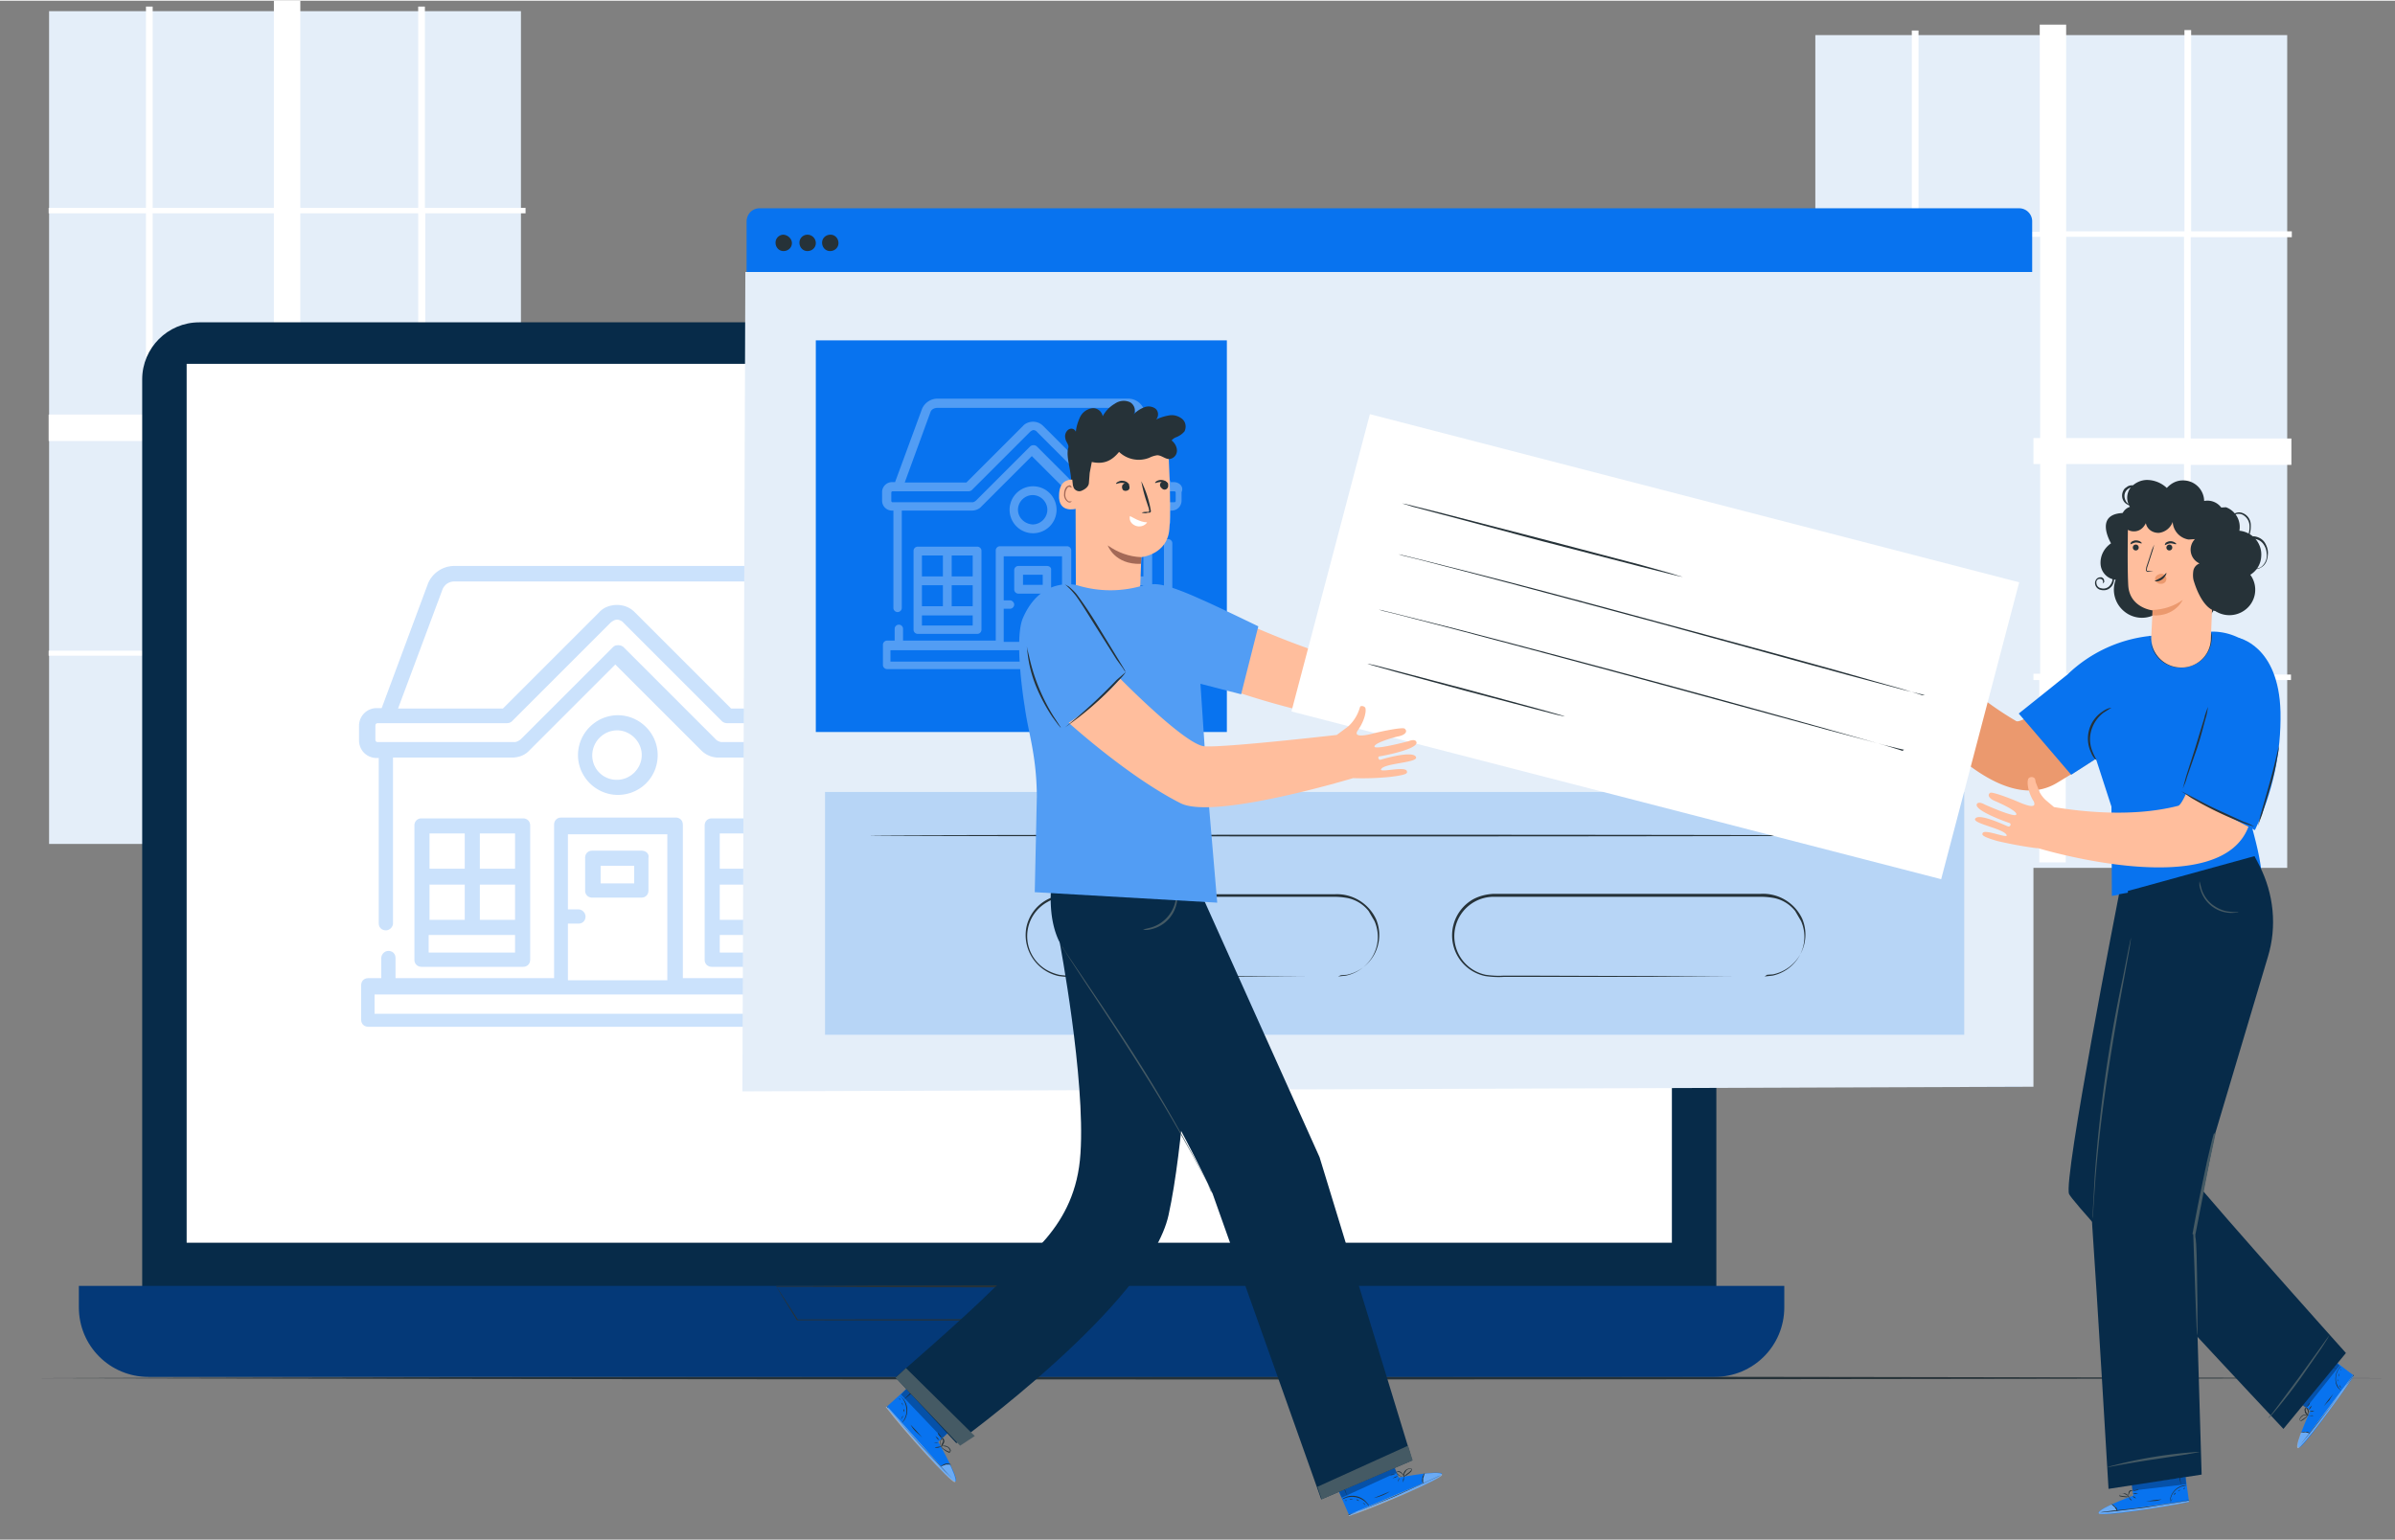
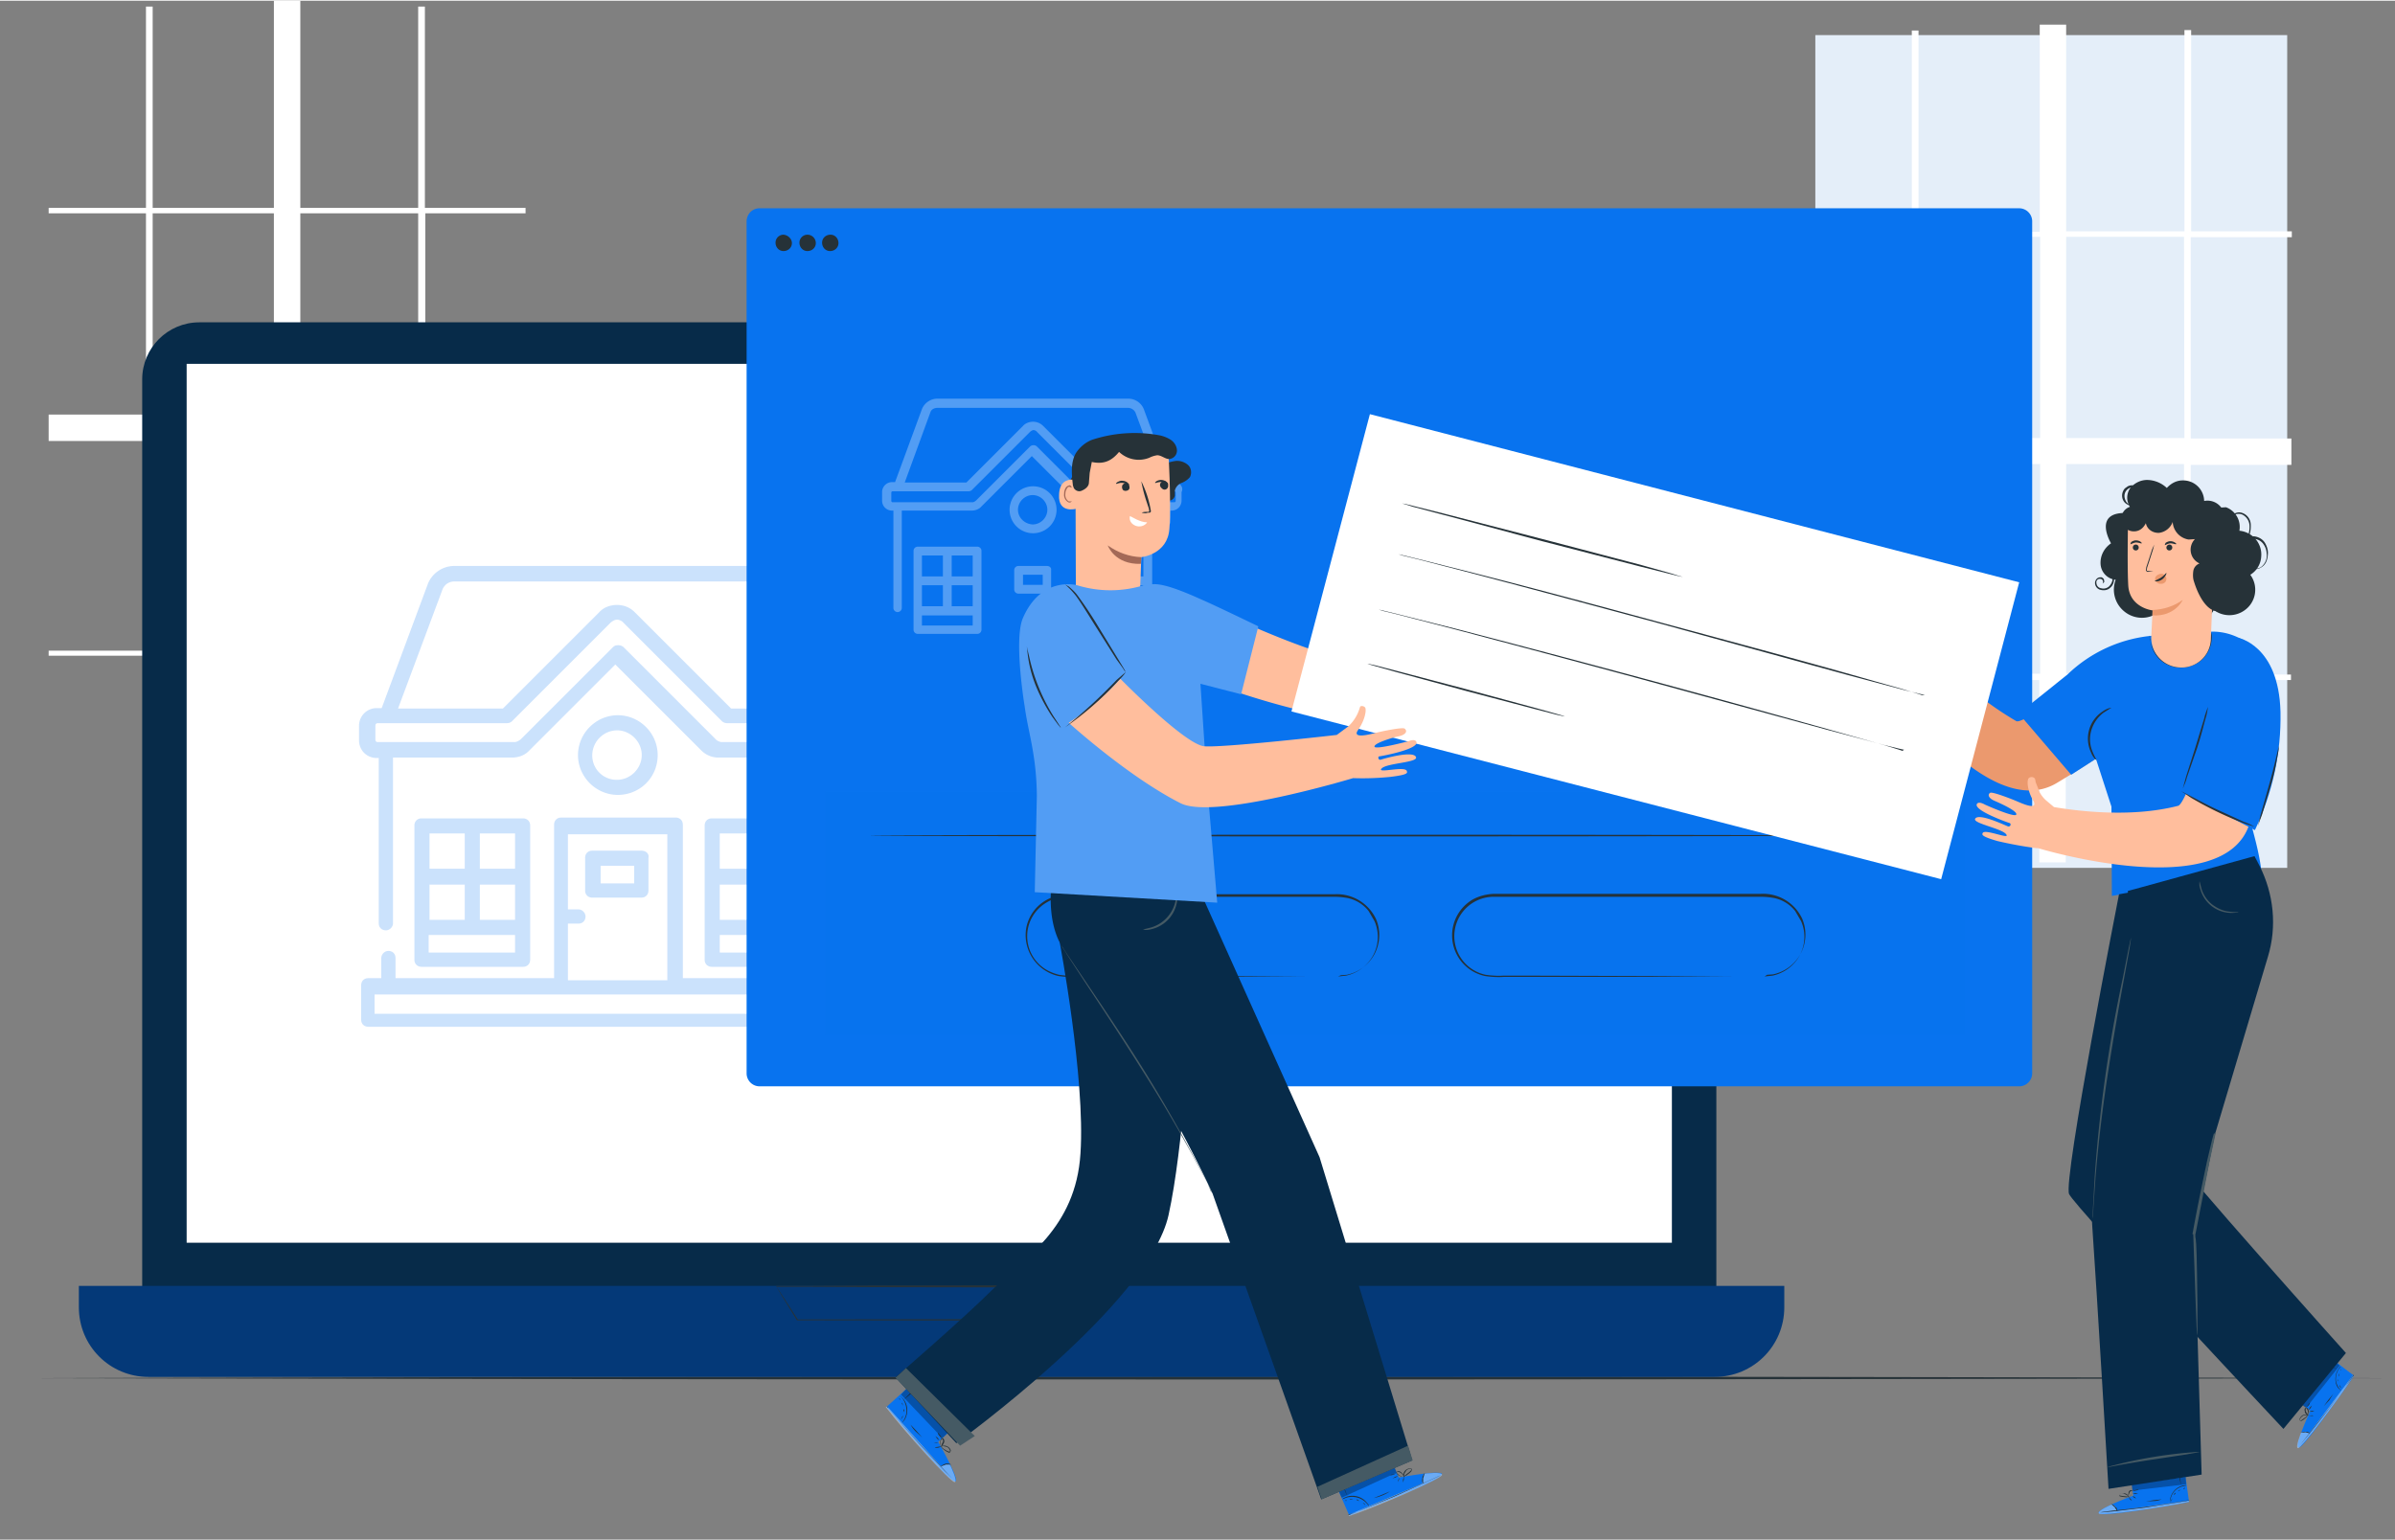
<svg xmlns="http://www.w3.org/2000/svg" id="Ebene_1" x="0" y="0" version="1.1" viewBox="0 0 571 367" xml:space="preserve" width="600" height="386">
  <rect x="0" y="0" width="571" height="367" fill="#808080" stroke="none" />
  <style>
    .st0{fill:#e4eef9}.st1{fill:#fff}.st2{fill:#263238}.st3{fill:#072b49}.st6{opacity:.3}.st7{fill:#529df4}.st8{fill:#0873ef}.st10{fill:#eb996e}.st11{opacity:.4}.st12{fill:#ffbe9d}.st13{fill:#455a64}.st14{fill:#a36957}
  </style>
-   <path d="M11.7 2.5h112.5v198.6H11.7z" class="st0" />
  <path d="M125.3 50.7v-1.3h-24v-48h-1.6v48H71.6V0h-6.3v49.4H36.4v-48h-1.6v48H11.6v1.3h23.2v48H11.6v6.3h23.2v50H11.6v1.2h23.2v44.9h1.6v-44.9h28.9v43.5h6.3v-43.5h28.1v44.9h1.6v-44.9h24V155h-23.9v-50h24v-6.3h-24v-48h23.9zm-88.9 0h28.9v48H36.4v-48zm0 104.2v-50h28.9v50H36.4zm63.3 0H71.6v-50h28.1v50zm0-56.2H71.6v-48h28.1v48z" class="st1" />
  <path d="M432.8 8.2h112.5v198.6H432.8z" class="st0" />
  <path d="M546.4 56.3V55h-24V7h-1.6v48h-28.2V5.7h-6.3v49.4h-28.9v-48h-1.6v48h-23.2v1.3h23.1v48h-23.1v6.3h23.1v50h-23.1v1.3h23.1v44.9h1.6V162h28.9v43.5h6.3V162h28.1v44.9h1.6V162h24v-1.3h-23.9v-50h24v-6.3h-24v-48h24.1zm-88.9 0h28.9v48h-28.9v-48zm0 104.2v-50h28.9v50h-28.9zm63.3 0h-28.2v-50h28.1l.1 50zm0-56.2h-28.2v-48h28.1l.1 48z" class="st1" />
  <g id="freepik--Floor--inject-6">
    <path d="M569.3 328.5a126685 126685 0 01-560.9 0 100141.1 100141.1 0 01560.9 0z" class="st2" />
  </g>
  <g id="freepik--Device--inject-6">
    <path d="M47.5 76.7h348.1c7.5 0 13.6 6.1 13.6 13.6v221c0 7.5-6.1 13.6-13.6 13.6H47.5c-7.5 0-13.6-6.1-13.6-13.6v-221c0-7.5 6.1-13.6 13.6-13.6z" class="st3" />
    <path fill="#043978" d="M18.8 306.5h406.6v5.1c0 9.2-7.4 16.6-16.6 16.6H35.4c-9.2 0-16.6-7.4-16.6-16.6v-5.1z" />
    <path d="M44.5 86.6h354.1v209.6H44.5z" class="st1" />
    <path d="M185.1 306.5H191.3l17.2-.1 57.4-.1h.4l-.2.4-2.3 3.9-2.4 4.1-.1.1h-.1l-71-.1h-.2l-3.7-6-.9-1.5-.3-.7.3.6 1 1.5 3.8 5.9h-.1l71-.1-.2.1 2.4-4.1 2.3-3.9.2.4-57.1-.1-17.2-.1h-6.4v-.2z" class="st2" />
    <path fill="none" d="M89.3 238.4a18 18 0 013.6-3.7L92 230l7.3-3.1 2.8 3.9c1.7-.2 3.4-.3 5.2-.1l2.7-3.9 7.3 2.9-.8 4.7a18 18 0 013.7 3.6l4.7-.9 3.1 7.3-3.9 2.8c.2 1.7.3 3.4.1 5.2l3.9 2.7-2.9 7.3-4.7-.8a21 21 0 01-3.6 3.7l.9 4.7-7.3 3.1-2.8-3.9c-1.7.2-3.4.3-5.2.1l-2.7 3.9-7.3-2.9.8-4.7a18 18 0 01-3.7-3.6l-4.7.9-3.1-7.3 3.9-2.8c-.2-1.7-.3-3.4-.1-5.2l-3.9-2.7 2.9-7.3 4.7.8zm7.9 8.1a8.5 8.5 0 004.7 11.1 8.5 8.5 0 0011.1-4.7 8.5 8.5 0 00-4.7-11.1 8.6 8.6 0 00-11.1 4.7z" />
  </g>
  <g class="st6">
    <g>
      <path d="M204.4 168.7h-1.2l-11-29.6a6.8 6.8 0 00-6.3-4.3h-77.6a6.8 6.8 0 00-6.3 4.3l-11 29.6h-1.2a4.2 4.2 0 00-4.2 4.2v3.5c0 2.4 1.9 4.2 4.2 4.2h.5V220c0 1.1.8 1.7 1.7 1.7s1.7-.8 1.7-1.7v-39.5H122c1.6 0 3.1-.5 4.2-1.7l20.5-20.5 20.5 20.5a5.8 5.8 0 004.2 1.7h28.3v4.8c0 1.1.8 1.7 1.7 1.7.9 0 1.7-.8 1.7-1.7v-4.8h.5c2.4 0 4.2-1.9 4.2-4.2v-3.5c.9-2.2-1-4.1-3.4-4.1zm-98.9-28.3a3 3 0 012.8-1.9h77.6a3 3 0 012.8 1.9l10.6 28.4h-25l-23-23c-1.2-1.2-2.7-1.7-4.2-1.7s-3.1.5-4.2 1.7l-23 23h-25l10.6-28.4zm99.7 35.9c0 .3-.3.5-.5.5h-32.6c-.5 0-1.2-.3-1.6-.8l-21.8-21.8c-.3-.3-.8-.5-1.3-.5s-.9.1-1.3.5L124.3 176c-.4.4-1.1.8-1.6.8H90c-.3 0-.5-.3-.5-.5v-3.5c0-.3.3-.5.5-.5h30.8c.4 0 .9-.1 1.3-.5l23.4-23.4c.4-.4 1.1-.8 1.6-.8s1.2.3 1.6.8l23.4 23.4c.3.3.8.5 1.3.5h30.8c.3 0 .5.3.5.5l.5 3.5z" class="st7" />
      <path d="M193.9 230.4c1.1 0 1.7-.8 1.7-1.7v-32c0-1.1-.8-1.7-1.7-1.7h-24.2c-1.1 0-1.7.8-1.7 1.7v32c0 1.1.8 1.7 1.7 1.7h24.2zm-1.7-11.2h-8.4v-8.4h8.4v8.4zm-12.2 0h-8.4v-8.4h8.4v8.4zm12.2 7.8h-20.6v-4.2h20.6v4.2zm0-20h-8.4v-8.4h8.4v8.4zm-12.2-8.4v8.4h-8.4v-8.4h8.4zM124.7 230.4c1.1 0 1.7-.8 1.7-1.7v-32c0-1.1-.8-1.7-1.7-1.7h-24.2c-1.1 0-1.7.8-1.7 1.7v32c0 1.1.8 1.7 1.7 1.7h24.2zm-1.9-11.2h-8.4v-8.4h8.4v8.4zm-12 0h-8.4v-8.4h8.4v8.4zm12 7.8h-20.6v-4.2h20.6v4.2zm0-20h-8.4v-8.4h8.4v8.4zm-12-8.4v8.4h-8.4v-8.4h8.4zM152.9 202.7h-11.7c-1.1 0-1.7.8-1.7 1.7v7.8c0 1.1.8 1.7 1.7 1.7h11.7c1.1 0 1.7-.8 1.7-1.7v-7.8c.2-1-.6-1.7-1.7-1.7zm-1.7 7.8h-8v-4.2h8v4.2zM156.8 179.9c0-5.2-4.3-9.5-9.5-9.5s-9.5 4.3-9.5 9.5 4.3 9.5 9.5 9.5 9.5-4.1 9.5-9.5zm-15.6 0a6 6 0 015.9-5.9c3.2 0 5.9 2.7 5.9 5.9s-2.7 5.9-5.9 5.9a5.8 5.8 0 01-5.9-5.9z" class="st7" />
      <path d="M206.9 233.1h-3.1v-39.5c0-1.1-.8-1.7-1.7-1.7-1.1 0-1.7.8-1.7 1.7v39.5h-37.6v-36.6c0-1.1-.8-1.7-1.7-1.7h-27.3c-1.1 0-1.7.8-1.7 1.7v36.6H94.3v-4.8c0-1.1-.8-1.7-1.7-1.7s-1.7.8-1.7 1.7v4.8h-3.1c-1.1 0-1.7.8-1.7 1.7v8.2c0 1.1.8 1.7 1.7 1.7h119.4c1.1 0 1.7-.8 1.7-1.7v-8c-.2-.9-1-1.9-2-1.9zm-71.5-13h2.5c1.1 0 1.7-.8 1.7-1.7s-.8-1.7-1.7-1.7h-2.5v-17.9h23.7v34.8h-23.7v-13.5zm69.8 21.5H89.3V237h115.9v4.6z" class="st7" />
    </g>
  </g>
  <g id="freepik--computer-window--inject-6">
    <path d="M181.1 49.5h300.3c1.7 0 3.1 1.4 3.1 3.1v203.2c0 1.7-1.4 3.1-3.1 3.1H181.1a3.1 3.1 0 01-3.1-3.1V52.5c.1-1.7 1.4-3 3.1-3z" class="st8" />
-     <path d="M484.8 259L177 260.1l.7-195.4h307.1z" class="st0" />
    <path d="M199.9 57.8c0 1.1-.9 1.9-2 1.9s-1.9-.9-1.9-2 .9-1.9 2-1.9 1.9.9 1.9 2zM188.8 57.8c0 1.1-.9 1.9-2 1.9s-1.9-.9-1.9-2 .9-1.9 1.9-1.9c1.1.1 2 1 2 2zM194.5 57.8c0 1.1-.9 1.9-2 1.9s-1.9-.9-1.9-2 .9-1.9 1.9-1.9a2 2 0 012 2z" class="st2" />
    <path fill="#0873ef" d="M196.7 188.7h271.6v57.9H196.7z" opacity=".2" />
    <path d="M442.9 199.1c0 .1-52.7.2-117.7.2s-117.7-.1-117.7-.2 52.7-.2 117.7-.2 117.7.1 117.7.2zM319 232.7l1.9-.2a9.8 9.8 0 004.8-2.6 9.3 9.3 0 002-10.4l-1.4-2.4a8.6 8.6 0 00-5-3.1c-1.1-.2-2.1-.3-3.2-.3h-63.7c-1.6 0-3.2.4-4.6 1.2a9.3 9.3 0 00-.5 16.1c1 .6 2 1 3.2 1.3 1.4.2 2.9.3 4.3.2h4.3l30.2.1 20.3.1h7.4-7.4l-20.3.1h-34.5c-1.5.1-3 0-4.4-.2a10 10 0 01-7.7-11.6 9.7 9.7 0 014.9-6.6c1.5-.8 3.1-1.2 4.8-1.3H318.1a10.3 10.3 0 0110 6 9.7 9.7 0 01-7 13.2l-1.4.1-.7.3zM420.7 232.7l1.9-.2a9.8 9.8 0 004.8-2.6 9.3 9.3 0 002-10.4l-1.4-2.4a8.6 8.6 0 00-5-3.1c-1.1-.2-2.1-.3-3.2-.3h-63.7a9.4 9.4 0 00-1.9 18.6c1.4.2 2.9.3 4.3.2h4.3l30.2.1 20.3.1h7.4-7.4l-20.3.1h-34.5c-1.5.1-3 0-4.4-.2a9.9 9.9 0 01-2.9-18.3c1.5-.8 3.1-1.2 4.8-1.3H419.7a10.3 10.3 0 0110 6 9.7 9.7 0 01-7 13.2l-1.4.1-.6.4z" class="st2" />
    <path d="M194.5 81h98v93.4h-98z" class="st8" />
  </g>
  <g class="st6">
    <g>
      <path d="M279.8 114.8h-.7l-6.4-17.4a4 4 0 00-3.7-2.5h-45.5a4 4 0 00-3.7 2.5l-6.4 17.4h-.7a2.4 2.4 0 00-2.4 2.4v2c0 1.4 1.1 2.4 2.4 2.4h.3v23.2a1 1 0 002 0v-23.2h16.6c.9 0 1.8-.3 2.4-1l12-12 12 12c.7.7 1.6 1 2.4 1H277v2.8c0 .6.5 1 1 1s1-.5 1-1v-2.8h.3c1.4 0 2.4-1.1 2.4-2.4v-2c.6-1.3-.5-2.4-1.9-2.4zm-58-16.6c.2-.7.9-1.1 1.7-1.1H269a2 2 0 011.7 1.1l6.2 16.7h-14.7l-13.5-13.5c-.7-.7-1.6-1-2.4-1s-1.8.3-2.4 1l-13.5 13.5h-14.7l6.1-16.7zm58.5 21.1c0 .2-.2.3-.3.3h-19.1c-.3 0-.7-.2-.9-.5l-12.8-12.8c-.2-.2-.5-.3-.8-.3s-.6.1-.8.3l-12.8 12.8c-.2.2-.6.5-.9.5h-19.1c-.2 0-.3-.2-.3-.3v-2c0-.2.2-.3.3-.3h18.1c.2 0 .6-.1.8-.3l13.8-13.8c.2-.2.6-.5.9-.5s.7.2.9.5l13.8 13.8c.2.2.5.3.8.3H280c.2 0 .3.2.3.3v2z" class="st1" />
      <path d="M273.7 151c.6 0 1-.5 1-1v-18.8c0-.6-.5-1-1-1h-14.2a1 1 0 00-1 1V150c0 .6.5 1 1 1h14.2zm-1.1-6.6h-5v-5h5v5zm-7.1 0h-5v-5h5v5zm7.1 4.6h-12.1v-2.4h12.1v2.4zm0-11.7h-5v-5h5v5zm-7.1-5v5h-5v-5h5zM233 151c.6 0 1-.5 1-1v-18.8c0-.6-.5-1-1-1h-14.2a1 1 0 00-1 1V150c0 .6.5 1 1 1H233zm-1.1-6.6h-5v-5h5v5zm-7.1 0h-5v-5h5v5zm7.1 4.6h-12.1v-2.4h12.1v2.4zm0-11.7h-5v-5h5v5zm-7.1-5v5h-5v-5h5zM249.6 134.8h-6.8a1 1 0 00-1 1v4.6c0 .6.5 1 1 1h6.8c.6 0 1-.5 1-1v-4.6c.1-.6-.4-1-1-1zm-1 4.5h-4.7v-2.4h4.7v2.4zM251.9 121.4a5.6 5.6 0 10-11.2 0 5.6 5.6 0 0011.2 0zm-9.2 0c0-1.9 1.6-3.5 3.5-3.5s3.5 1.6 3.5 3.5-1.6 3.5-3.5 3.5c-1.9-.1-3.5-1.6-3.5-3.5z" class="st1" />
-       <path d="M281.3 152.6h-1.8v-23.2a1 1 0 00-2 0v23.2h-22.1v-21.5c0-.6-.5-1-1-1h-16a1 1 0 00-1 1v21.5h-22.1v-2.8a1 1 0 00-2 0v2.8h-1.8a1 1 0 00-1 1v4.8c0 .6.5 1 1 1h70.1c.6 0 1-.5 1-1v-4.7c-.3-.5-.7-1.1-1.3-1.1zm-42-7.6h1.5c.6 0 1-.5 1-1s-.5-1-1-1h-1.5v-10.5h13.9v20.4h-13.9V145zm41 12.6h-68v-2.7h68v2.7z" class="st1" />
    </g>
  </g>
  <g id="freepik--character-2--inject-6">
    <path d="M510 172.7l-10.5-13.1s-17 13.2-18.8 12.2a76.4 76.4 0 01-22.2-19.6l-.3-2.4a9.6 9.6 0 011.3-5.2c.3-.4.3-1-.1-1.3a.8.8 0 00-.8-.2c-.8.3-2.3 2.4-2.8 5.3-.5 3-2.8-1.2-3.7-2.6a25 25 0 00-4.5-6c-1-.1-1.3.9-.4 2.4.9 1.4 3.3 6 2.5 6.5-.8.4-5.1-7.2-5.1-7.2s-.7-1.8-1.6-1.3c-1.7.8 3.5 8.6 4 9.3.4.5-.5 1-.9.4s-4.2-7.7-5.9-6.9c-1.3.6 4.2 6.4 4.2 8.3 0 1.9-3.8-4.8-5-4.2-.5.2-.8.5 1.9 4.1 2 2.5 4.2 4.8 6.5 7.1 0 0 25.1 38.6 42.5 28.3 18.5-11.1 19.7-13.9 19.7-13.9z" class="st10" />
    <path d="M550.8 336.3l-5.4-4.2 7.8-10.3 8 6.1-.4.7c-2 2.9-10.4 14.8-12.4 16.3-2.3 1.6 2.4-8.6 2.4-8.6z" class="st8" />
    <g class="st11">
      <path d="M548.6 341.5s-1.5 3.7-.7 3.7 9.7-11.7 13.2-17.2l-.2-.1-10.3 13.7c.1 0-1.5-.7-2-.1z" class="st1" />
    </g>
    <path d="M561.1 327.7l-.1.2-.4.5-1.3 1.9-4.6 6.2a195.7 195.7 0 01-6.3 7.9l-.4.5-.1.2.1-.2.4-.5 1.5-1.9 4.8-6.1 4.7-6.2 1.4-1.9.4-.5-.1-.1z" class="st2" />
    <path d="M550.8 341.7l-1.1-.3-1.2.1c.4-.2.8-.3 1.2-.2.4-.1.8.1 1.1.4zM551.6 337.5h-.6l-.6-.1h.6c.2-.1.4 0 .6.1zM551.8 336.3l-.5.2h-.6c-.1-.1.2-.1.5-.2h.6zM551.2 335l-.3.6-.5.5.3-.6.5-.5zM550.7 334.3s0 .4-.3.7l-.6.6.4-.6.5-.7z" class="st2" />
    <path d="M550.4 337.1a3 3 0 01-.5.7l-.7.6-.5.3h-.3l-.2-.3c.2-.8 1-1.4 1.8-1.2l.3.1.2.1-.8-.1c-.3 0-.6.1-.8.3-.3.2-.5.5-.6.8 0 .2.1.2.3.2l.4-.3.7-.5.7-.7z" class="st2" />
    <path d="M550.3 337.3a.5.5 0 01-.5-.3c-.2-.1-.3-.3-.3-.6-.1-.3-.1-.6.1-.8h.5l.2.3.2.6-.2.8v-.7l-.2-.6c-.1-.2-.3-.4-.4-.3v.6c.1.2.1.4.3.5l.3.5zM558.1 325.7l-.6.8c-.4.7-.6 1.4-.6 2.2 0 .8.3 1.5.7 2.1l.6.8-.2-.2-.5-.5c-.5-.6-.7-1.4-.7-2.2 0-.8.2-1.6.6-2.2l.4-.6.3-.2zM553 323.5l2.2 1.5 2.1 1.6-2.2-1.5c-.7-.4-1.4-1-2.1-1.6zM556.3 332.2l-1 1.6-1.3 1.4 1.1-1.5 1.2-1.5z" class="st2" />
    <path d="M557.8 330.1l.2.4.2.4-.3-.3a1 1 0 01-.1-.5zM557.4 328.7l.1.3v.3l-.1-.3v-.3zM557.8 327.3l-.1.4-.1.4s-.1-.2 0-.4l.2-.4zM558.2 326.3v.2l-.1.2v-.2l.1-.2z" class="st2" />
    <g class="st6">
      <path d="M557.8 325.5l-8 10.1-1.2-.9 8.6-9.7z" />
    </g>
    <path d="M508.6 356.5l-.9-6.8 12.8-1.7 1.4 10-.8.2c-3.5.7-17.8 3.1-20.3 2.7-2.8-.5 7.8-4.4 7.8-4.4z" class="st8" />
    <g class="st11">
      <path d="M503.5 358.6s-3.7 1.6-3.1 2.2c.6.6 15.1-1.4 21.5-2.8l-.1-.3-17 2.4s-.6-1.6-1.3-1.5z" class="st1" />
    </g>
    <path d="M522 357.6l-.2.1-.6.1-2.3.4-7.6 1.2-7.7.9-2.3.2h-.8.2l.6-.1 2.3-.3a240.3 240.3 0 0015.4-2l2.3-.4.6-.1c-.1.1 0 0 .1 0z" class="st2" />
    <path d="M504.8 360.3l-.6-1-.9-.8c.4.1.8.3 1 .7.4.2.5.6.5 1.1zM508.3 357.8l-.5-.4-.3-.5.5.4.3.5zM509.3 357.2l-.5-.2-.4-.4.5.2.4.4zM509.8 355.9l-.7.2h-.7l.7-.2h.7zM509.9 355a1 1 0 01-.7.3c-.3.1-.5.1-.8 0l.7-.1.8-.2z" class="st2" />
    <path d="M507.7 356.8l-.8.1-.9-.1-.5-.1a.2.2 0 01-.2-.2l.1-.3c.7-.5 1.7-.3 2.1.5l.1.2v.2a3 3 0 00-.5-.7l-.8-.4a1 1 0 00-.9.2c-.1.1 0 .3.1.3l.5.1.9.1.8.1z" class="st2" />
    <path d="M507.6 356.9l-.2-.6.1-.6c.1-.3.3-.5.6-.5.2 0 .3.2.3.3l-.1.4-.3.6-.4.4.4-.5.3-.5c.1-.2.1-.5-.1-.5s-.4.2-.5.4l-.2.6.1.5zM521.3 354.1l-.9.2a3.8 3.8 0 00-2.9 3.1l-.1.9v-.3-.7a4 4 0 013.1-3.2l.7-.1c-.1.1 0 .1.1.1zM519.2 349c.4 1.7.6 3.5.8 5.2l-.5-2.6-.3-2.6zM515.4 357.4c-.6.2-1.2.4-1.9.4l-1.9.1 1.9-.3 1.9-.2z" class="st2" />
    <path d="M517.9 357.1l-.1.4-.1.4s-.1-.2 0-.4l.2-.4zM518.7 355.8l-.1.3c-.1.1-.2.3-.3.2l.1-.3.3-.2zM520 355.1l-.4.2-.3.2s0-.2.3-.3l.4-.1zM520.9 354.7l-.1.2c-.1.1-.2.1-.2 0l.1-.2c.1-.1.2-.1.2 0z" class="st2" />
    <g class="st6">
      <path d="M521.2 353.8l-12.8 1.5-.2-1.5 12.9-1.7z" />
    </g>
    <path d="M526.5 150.5c4-.3 8 1.2 10.9 4l2.6 13-4.5 18.2c-1.3 5.3 2.5 12.8 3.6 21.5l-35.6 6.3-.1-21.3-3.7-11.4-5.9 3.8-12.5-14.6 11.6-9.3a33.5 33.5 0 0120.7-9.3" class="st8" />
    <path d="M503.4 168.6l-1.9 1.2a8.2 8.2 0 00-2.9 4.2c-.5 1.7-.4 3.5.3 5.1.5 1.3 1 1.9.9 2-.6-.5-1-1.1-1.3-1.9a7.7 7.7 0 012.8-9.7c.7-.5 1.4-.8 2.1-.9zM512.5 151.3c.1 1.2.4 2.3.9 3.4a7.5 7.5 0 002.5 2.8 7.4 7.4 0 008.6-.5c.9-.8 1.7-1.9 2.1-3.1.4-1.1.5-2.3.5-3.5l.2.9a7.4 7.4 0 01-2.4 5.9 7.5 7.5 0 01-9.1.6 7.2 7.2 0 01-3.1-5.6c-.2-.2-.2-.5-.2-.9z" class="st2" />
    <path d="M478.3 198.8c-1-1.4-8-2.6-7.4-3.7.8-1.5 7.2 1.6 7.8 1.8.6.2.9-.6.4-.8-.7-.2-8.5-3-7.8-4.5.4-.8 1.9.1 1.9.1s7.1 3.2 7.5 2.4-3.8-2.7-5.2-3.3c-1.4-.6-1.7-1.5-1-1.9.5-.3 4.9 1.4 6.3 2 1.4.6 5.2 2.3 4-.1l-.1-.1c-1.3-2.3-1.5-4.5-1.1-5.2a1 1 0 011.3-.2c.2.1.3.3.3.4l.1.4v.2l1 2.5a7 7 0 001.5 1.9l1.9 1.6c4.7.8 18 2.7 29.6-.3 2.1-.5 9.6-24.2 9.6-24.2l14.3 6.9c-.6 2.8-3.1 9.8-6.9 21.6-6.1 19.3-50.4 5.8-50.4 5.8h-.4c-3.1-.4-6.3-1-9.3-1.7-3.8-1.1-3.7-1.5-3.5-1.9.5-1.1 6.7 1.7 5.6.3z" class="st12" />
    <path d="M520.4 187.9l.8-2.9 2.2-6.9 2.1-6.9c.2-1 .6-1.9.9-2.8-.1 1-.3 2-.6 2.9-.5 1.8-1.1 4.3-2 7l-2.4 6.9c-.2.9-.6 1.8-1 2.7z" class="st2" />
    <path d="M533.5 151.9s9.8 1.7 10.2 17.7c.2 9.7-1.9 19.4-6.1 28.2l-17.2-9c3.9-7.7 6.8-15.9 8.7-24.4l4.4-12.5z" class="st8" />
    <path d="M520 188.5l2.5 1.3c1.6.8 3.7 2 6.1 3.1l6.3 2.9c.9.3 1.8.7 2.6 1.2l-2.7-.9a84.5 84.5 0 01-12.4-6l-2.4-1.6zM543.3 177.7c0 1-.2 1.9-.4 2.9-.3 1.8-.8 4.2-1.6 6.8l-2 6.7-1 2.7.7-2.8 1.9-6.7a167.4 167.4 0 002.4-9.6zM530.7 120.8a5 5 0 013.2 5.6c3.1.3 5.5 3 5.2 6.2a5.4 5.4 0 01-2.6 4.3 6 6 0 01-1.4 8.5 6.2 6.2 0 01-7.3-.1 5.8 5.8 0 01-6 3 9.7 9.7 0 01-6-3.6 6.6 6.6 0 01-9.4.9 6.7 6.7 0 01-2-7.5 4 4 0 01-3.6-3.8c-.1-2 .9-3.8 2.5-4.9 0 0-4.7-7.8 4.2-7.2" class="st2" />
    <path d="M527.1 152.1l1.1-27.2-10.9-8.3-9.9 4.9s-.3 12.5 0 17.9c.3 5.4 5.8 6 5.8 6l-.3 6.1a7.1 7.1 0 006.6 7.5 7 7 0 007.6-6.6v-.3z" class="st12" />
    <path d="M508.5 130.4c0 .4.3.7.7.7s.7-.3.7-.7c0-.4-.3-.7-.7-.7-.4 0-.7.3-.7.7zM507.9 129.6c.1.1.6-.3 1.3-.4.7 0 1.3.3 1.4.2.1-.1-.1-.2-.3-.4a2 2 0 00-1.1-.3c-.4 0-.8.2-1.1.4l-.2.5zM516.5 130.4c0 .4.3.7.7.7s.7-.3.7-.7c0-.4-.3-.7-.7-.7-.3 0-.7.3-.7.7z" class="st2" />
    <path d="M516.1 129.8c.1.1.6-.3 1.3-.4.7 0 1.3.3 1.4.2s0-.2-.3-.4a2 2 0 00-1.1-.3c-.4 0-.8.2-1.1.4l-.2.5z" class="st2" />
    <path d="M513.2 145.3c2.6-.1 5.1-.9 7.2-2.4 0 0-1.8 4-7.2 3.7v-1.3z" class="st10" />
    <path d="M513.4 136.1l-1.2-.1c-.2 0-.4 0-.4-.2l.1-.6.5-1.5.9-2.8.3-1.2-.5 1.1-.9 2.8-.5 1.5-.1.8.3.3h.3l1.2-.1zM509.8 116.2l-1.1-.2c-1.2 0-2.2.9-2.2 2.1 0 .5.2 1.1.5 1.5.4.5.9.7.8.7 0 .1-.5 0-1.1-.5-1-.9-1-2.5-.1-3.5l.7-.5c.4-.2.9-.3 1.3-.2.9.2 1.2.6 1.2.6zM501.3 139l.1-.4c0-.4-.3-.7-.6-.7a.8.8 0 00-1 .8c0 .7.4 1.3 1.1 1.4a2 2 0 001.9-.4c.4-.4.7-.9.8-1.4.1-.4.1-.8-.1-1.1l-.3-.3s.2-.1.5.1c.3.3.4.8.3 1.3-.1.7-.4 1.3-.9 1.7-.6.6-1.5.7-2.3.5a1.7 1.7 0 01-1.3-1.9c.1-.4.3-.7.6-.9.3-.2.6-.2.9-.2.3.1.5.3.6.5l.1.6-.4.4zM536 134.3c.1.3.3.5.6.7.3.2.6.4 1 .4.5.1 1-.1 1.4-.3 1-.7 1.6-2 1.4-3.3a4 4 0 00-.7-2.1 2.9 2.9 0 00-1.9-1.3 2 2 0 00-2 .6l-1.2 1.2.8-1.5a6 6 0 00.9-3.7c-.1-1-.7-1.9-1.6-2.4-.6-.3-1.3-.3-2 0l-.6.4c0-.1.1-.3.5-.6.6-.4 1.4-.5 2.1-.2a3 3 0 011.9 2.6 7 7 0 01-.9 4l-.4-.3c.6-.6 1.6-.9 2.5-.7.9.2 1.7.7 2.2 1.5.4.7.7 1.5.7 2.3 0 .7-.1 1.5-.4 2.2a3 3 0 01-1.3 1.4c-.5.3-1 .4-1.6.3-.4-.1-.8-.3-1.1-.6-.3-.2-.3-.6-.3-.6z" class="st2" />
    <path d="M530.6 130.7c.7-1.7.9-3.6.6-5.5-.1-1.5-.7-3-1.6-4.3a4.1 4.1 0 00-4.1-1.6 5 5 0 00-5.1-4.9c-1.5 0-2.8.7-3.8 1.8a7 7 0 00-4.4-1.9c-1.6-.1-3.2.6-4.3 1.9a4 4 0 00-.1 4.5 3 3 0 00-1.9 3.8 3 3 0 003.8 1.9c.9-.3 1.5-1 1.9-1.8.3 1.5 1.7 2.4 3.2 2.3a4 4 0 003.2-2.6 4.5 4.5 0 003.8 4.2l1.5-.1a3.6 3.6 0 001.1 5.8c-.8.3-1.4 1-1.5 1.9-.1.8-.1 1.7.2 2.5.7 2.3 2.3 5.9 4.6 6.8 2.2.9 5.1-1.2 6.3-3.3l-3.4-11.4z" class="st2" />
    <path d="M516.1 137c-.3-.3-.7-.4-1.1-.3-.4.1-.8.3-1 .6-.2.2-.2.5-.2.7 0 .3.2.6.5.8.4.3.9.3 1.4.2.5-.2.8-.6.8-1.1 0-.4-.2-.8-.6-1" class="st10" />
    <path d="M516.5 136.5c.1 0-.2.9-1 1.5s-1.8.5-1.8.4l1.5-.8c.8-.5 1.2-1.2 1.3-1.1z" class="st2" />
    <path d="M505.2 213.1s-13.4 68.3-11.9 71.5c1.5 3.2 51.1 56 51.1 56l14.9-18.1s-41.3-46.1-41.1-47.4l14.6-67-27.6 5z" class="st3" />
-     <path d="M540.8 338.1c.1-.3.3-.6.6-.8l1.6-2.1 5.2-7 5.1-7.1 1.5-2.1.6-.8-.5.9-1.4 2.2-5 7.2c-2 2.8-3.9 5.2-5.3 6.9l-1.7 2-.7.7z" class="st13" />
    <path d="M509.2 211.8l-1.9.5.8 11.1c-3.4 18.3-10.1 56.8-9.3 68.5 1.1 15.5 3.9 63 3.9 63l22.2-3.4-1.7-57.4 4.8-23.5 12.7-42.6c2.2-7.2 1.4-15-2-21.7l-1.2-2.3" class="st3" />
    <path d="M524.4 210l.5 1.9a7.6 7.6 0 002.6 3.7c1.1.8 2.3 1.4 3.7 1.6.8.1 1.5.2 2.3.1l.2.1h-.2a7.7 7.7 0 01-8.9-5.5c-.2-.5-.3-1.2-.2-1.9zM502.3 349.8l.8-.3 2.4-.6a110.4 110.4 0 0115.7-2.6l2.4-.2h.9l-3.3.6-7.9 1.2a216 216 0 00-11 1.9zM508.1 223.4l-.1.7-.3 2-1.3 7.1c-1.1 6-2.6 14.4-4 23.6s-2.3 17.7-2.8 23.8l-.5 7.2-.1 2-.1.7v-.7l.1-2 .4-7.3a339.1 339.1 0 016.7-47.4l1.4-7.1.4-1.9.2-.7zM528.3 269.8l-.1.5-.3 1.4-1.1 5.1-3.3 17-.1.4-.2-.3.2.1v.8l.1.6.1 1.2.1 2.4.1 4.5.1 7.7v7.1l-.1-.5-.1-1.4-.2-5.2-.6-17-.2-.1.1-.4c1.2-6.7 2.5-12.7 3.4-17l1.2-5.1.4-1.4c.3-.1.4-.3.5-.4z" class="st13" />
  </g>
  <g id="freepik--character-1--inject-6">
    <path d="M354.8 134.9c.1.9 0 1.9-.1 2.8-.1.7-.3 1.5-.7 2.1-.5 1-1.1 2-1.8 2.9 0 0-23.9 12.9-28.3 14.3-4.4 1.4-24.6-7.5-24.6-7.5a62.9 62.9 0 01-7.5 14.3s18 6.6 31.9 7.8c8.9.7 35.9-20.9 35.9-20.9 2.8-1 5.5-2.2 8.1-3.6 3.6-2 3.4-2.4 3.1-2.7-.8-1-6.5 3.3-5.8 1.7.7-1.6 7.6-4.5 6.7-5.5-1.2-1.3-7 3.3-7.6 3.7s-1.1-.4-.6-.7c.7-.4 8-5.1 6.9-6.4-.6-.7-1.9.5-1.9.5s-6.5 4.9-7 4.2c-.5-.6 3.2-3.6 4.5-4.6 1.3-.9 1.4-1.9.5-2.2-.6-.2-4.7 2.6-6 3.5-1.3.9-4.8 3.6-4.1.9.7-2.7.2-5-.4-5.6-.5-.5-1.4.2-1.2 1z" class="st12" />
    <path d="M462.8 209.5l-154.9-40 18.7-70.9 154.8 40.1z" class="st1" />
    <path d="M458.9 165.6l-.3-.1-.9-.2-3.7-.9-13.5-3.6-44.5-12.2a7587 7587 0 00-44.5-11.9l-13.5-3.5-3.7-.9-.9-.3-.3-.1.3.1.9.2 3.7.9 13.5 3.4c11.4 2.9 27.2 7.1 44.5 11.8 17.4 4.7 33 8.9 44.3 12.1l13.4 3.8 3.6 1.1.9.3h.7zM454.1 178.7l-.3-.1-.9-.2-3.7-.9-13.5-3.6-44.4-12.1a7587 7587 0 00-44.5-11.9l-13.5-3.5-3.7-.9-.9-.3-.3-.1.3.1.9.2 3.7.9 13.5 3.4a4880.6 4880.6 0 0188.9 24l13.4 3.8 3.6 1.1.9.3c.3-.3.4-.3.5-.2zM373.1 170.7l-.5-.1-1.4-.3-5-1.3-16.7-4.4-16.6-4.5-5-1.4-1.4-.4-.5-.2.5.1 1.4.3 5 1.3 16.7 4.4 16.6 4.5 5 1.4 1.4.4.5.2zM401.2 137.4l-.7-.1-2-.5-7.2-1.8-23.6-6.1-23.6-6.3-7.2-1.9-1.9-.6-.7-.2.7.1 2 .5 7.2 1.8 23.6 6.1 23.6 6.2 7.1 2 1.9.6.8.2z" class="st2" />
    <path d="M223.7 343.7l5.6-5.2-9.7-10.6-8.3 7.5.6.7c2.5 3.1 13 15.5 15.4 16.9 2.6 1.6-3.6-9.3-3.6-9.3z" class="st8" />
    <g class="st11">
      <path d="M226.5 349.2s2 4 1.1 4.1c-.9.1-12-12.1-16.4-17.9l.3-.2 12.8 14.3s1.7-.9 2.2-.3z" class="st1" />
    </g>
    <path d="M211.4 335l.1.2.4.6 1.7 2 5.7 6.5 5.9 6.3 1.9 1.9.5.5.2.2-.2-.2-.5-.5-1.8-1.9-5.9-6.3-5.7-6.4-1.7-2-.5-.5-.1-.4z" class="st2" />
    <path d="M224.2 349.6l1.3-.5h1.3c-.4-.2-.9-.3-1.4-.2-.5.2-.9.4-1.2.7zM222.9 345.1h.7l.7-.2a.9.9 0 00-.7 0c-.4 0-.7.1-.7.2zM222.6 343.8l.6.1h.6l-.6-.1h-.6zM223 342.3l.4.6.6.5-.4-.6-.6-.5zM223.6 341.5c0 .3.2.6.4.8.3.4.6.6.7.6l-.5-.7-.6-.7z" class="st2" />
    <path d="M224.1 344.6l.6.7.8.6.6.3c.1.1.2.1.4 0l.2-.4c-.2-.8-1-1.3-1.8-1.2l-.7.2-.2.1.9-.2.9.2c.3.2.6.5.7.9 0 .2-.1.3-.3.2l-.5-.2-.8-.5-.8-.7z" class="st2" />
    <path d="M224.3 344.8s.3 0 .5-.4l.3-.6a1 1 0 00-.2-.9c-.2-.1-.4-.1-.5.1l-.2.4-.1.7.1.6v-.6l.1-.7c.1-.2.3-.5.4-.4.1.2.2.5.1.7l-.3.6c0 .4-.3.4-.2.5zM214.5 332.6l.7.8c.5.7.8 1.5.9 2.4.1.9-.1 1.7-.5 2.5l-.6.9.2-.2.5-.6c.9-1.6.8-3.5-.3-4.9l-.6-.6-.3-.3zM219.9 329.7a38.5 38.5 0 00-4.4 3.9l2.3-1.9 2.1-2zM217.1 339.6a7 7 0 001.3 1.7l1.5 1.4-1.4-1.6-1.4-1.5z" class="st2" />
    <path d="M215.2 337.5l-.2.4-.2.4s.2-.1.3-.4c.2-.2.2-.4.1-.4zM215.5 335.8l-.1.4.1.4.1-.4-.1-.4zM214.9 334.3l.2.4.1.4v-.5l-.3-.3zM214.4 333.3v.2l.2.2v-.2l-.2-.2z" class="st2" />
    <g class="st6">
      <path d="M214.8 332.4l9.9 10.4 1.2-1.2-9.8-10.6z" />
    </g>
    <path d="M333.5 352.2l-3.1-7-13.2 5.8 4.5 10.3.8-.3c3.7-1.4 18.9-7.3 21-9.2 2.3-1.9-10 .4-10 .4z" class="st8" />
    <g class="st11">
      <path d="M339.6 351.3s4.4-.6 4.2.3c-.2.9-15.3 7.5-22.2 9.8l-.1-.3 17.6-7.5c.1-.1-.2-2 .5-2.3z" class="st1" />
    </g>
    <path d="M321.4 361.1l.2-.1.7-.2 2.4-.9 8-3.3 7.9-3.6 2.4-1.1.6-.3.2-.1-.2.1-.7.3-2.4 1.1-7.9 3.5-8 3.4-2.4 1-.7.3c0-.2-.1-.1-.1-.1z" class="st2" />
    <path d="M339.3 353.7v-1.3l.4-1.3a2 2 0 00-.6 1.3c-.1.4-.1.9.2 1.3zM334.5 353.4l.2-.7v-.7l-.2.7v.7zM333.2 353.3l.3-.5.2-.6-.3.5-.2.6zM332 352.4l.7-.2.7-.4-.7.2-.7.4zM331.4 351.6c.3.1.6 0 .9-.1l.7-.4-.8.3-.8.2z" class="st2" />
    <path d="M334.5 352.1l.8-.4.8-.6.4-.4.1-.4c0-.1-.1-.3-.3-.3-.8 0-1.5.5-1.7 1.3v.7l.1.2.1-.9.5-.8c.3-.3.7-.4 1-.4.2 0 .2.2.1.4l-.4.4-.8.6-.7.6z" class="st2" />
    <path d="M334.7 352c0-.2 0-.4-.2-.6l-.5-.5c-.3-.2-.6-.3-.9-.1-.2.1-.2.3-.1.5l.3.3.6.3.6.1-.6-.2a2 2 0 01-.6-.4c-.2-.1-.4-.4-.2-.5.2-.1.5 0 .7.1a2.2 2.2 0 01.9 1zM320 357.4l1-.4c1.7-.5 3.5 0 4.7 1.2l.7.8-.1-.3-.5-.6a4.4 4.4 0 00-4.8-1.3l-.7.3-.3.3z" class="st2" />
    <path d="M319 351.3l1.1 2.8 1.2 2.7c-.7-1.9-1.4-3.7-2.3-5.5zM327.5 357.1a11.4 11.4 0 003.9-1.6l-1.9.8-2 .8zM324.9 358.2l.3.3.3.3-.2-.4-.4-.2zM323.4 357.5l.3.2.4.1-.3-.2c-.2-.2-.4-.2-.4-.1zM321.8 357.5l.4-.1c.2-.1.4 0 .4 0s-.2-.2-.4-.1c-.3 0-.5.2-.4.2zM320.7 357.7l.2.1.2-.1-.2-.1-.2.1z" class="st2" />
    <g class="st6">
      <path d="M319.9 357l13.1-6-.7-1.6-13.2 5.9z" />
    </g>
-     <path d="M255.3 115.3c.4-2.6-1.3-6.4-.6-8.7.2-.7-.6-1.4-.7-2.2a2 2 0 01.7-2.1c.6-.4 1.3-.3 1.7.3l.1.2c.1-1.2.5-2.4 1-3.5a3.8 3.8 0 012.8-2.1c1.2-.2 2.4.7 2.6 1.9a7.6 7.6 0 012.9-3c1-.7 2.3-.9 3.5-.4 1.1.5 1.7 2.1.9 3 .7-.7 1.5-1.3 2.5-1.7.9-.4 2-.3 2.8.3.7.6.8 1.7.2 2.5l-.1.1c1-.5 2-.8 3.1-1 1.1-.2 2.2.1 3.1.8.9.7 1.1 2 .6 3-.5.6-1.2 1.1-2 1.4-.8.3-1.4 1-1.6 1.8v1.3c-.2.6-.6 1-1.2 1.1-.6.1-1.2.2-1.7.1-2.9-.3-5.8-.7-8.8-.7-3-.1-5.9.7-8.4 2.2" class="st2" />
+     <path d="M255.3 115.3a2 2 0 01.7-2.1c.6-.4 1.3-.3 1.7.3l.1.2c.1-1.2.5-2.4 1-3.5a3.8 3.8 0 012.8-2.1c1.2-.2 2.4.7 2.6 1.9a7.6 7.6 0 012.9-3c1-.7 2.3-.9 3.5-.4 1.1.5 1.7 2.1.9 3 .7-.7 1.5-1.3 2.5-1.7.9-.4 2-.3 2.8.3.7.6.8 1.7.2 2.5l-.1.1c1-.5 2-.8 3.1-1 1.1-.2 2.2.1 3.1.8.9.7 1.1 2 .6 3-.5.6-1.2 1.1-2 1.4-.8.3-1.4 1-1.6 1.8v1.3c-.2.6-.6 1-1.2 1.1-.6.1-1.2.2-1.7.1-2.9-.3-5.8-.7-8.8-.7-3-.1-5.9.7-8.4 2.2" class="st2" />
    <path d="M252.6 224.3s6.2 32.7 5 50.6c-1.1 17.9-13.5 25.1-20.9 32.4-7 7-23.2 21-23.2 21L228 344s45.9-33.1 50.6-54.4c3.6-16.4 5-45.3 5-45.3l-31-20z" class="st3" />
    <path d="M253.2 199.8c-.4 0-5.4 14.7-.7 24.5l4.2 6.4a300.5 300.5 0 0132.4 53.8l25.9 72.9 21.7-9.3-22.1-72.3-28.8-64.1-32.6-11.9z" class="st3" />
    <path d="M280.4 211.8c.3.7.4 1.4.3 2.1a8 8 0 01-6.1 7.5c-.7.2-1.4.3-2.1.1l2-.5a8.4 8.4 0 005.9-7.2v-2zM315.1 357.4l21.7-9.3-1.1-3.5-21.6 9.8z" class="st13" />
    <path d="M263.6 148.3c4.2.3 7.8-2.8 8.2-7v-.3l.3-8.3s6.3-.6 6.7-6.8c.5-6.2-.3-19.7-.3-19.7l.5-.8c-7-3.5-14.8-2.4-21.2 2l-1.4 2.6.1 30.8c.1 4 3.2 7.2 7.1 7.5z" class="st12" />
    <path d="M277 116.3c-.4-.3-.6-.8-.3-1.3.3-.4.8-.6 1.3-.3l.3.3c.3.4.3.9 0 1.3-.4.4-.9.4-1.3 0z" class="st2" />
    <path d="M278.5 115.3c-.1.1-.7-.4-1.5-.5-.9-.1-1.5.3-1.6.2-.1-.1.1-.2.3-.4.8-.5 1.8-.4 2.5.2.3.3.4.5.3.5zM268.9 115.2c.4.3.5.9.3 1.3-.3.4-.9.5-1.3.3s-.5-.9-.3-1.3c.4-.5.9-.6 1.3-.3z" class="st2" />
    <path d="M269.2 115.5c-.1.1-.7-.4-1.5-.5-.9-.1-1.5.3-1.6.2-.1-.1.1-.2.3-.4.4-.2.8-.4 1.3-.3.4 0 .9.2 1.2.5.3.3.4.5.3.5zM272.2 122.1c.4-.2.9-.2 1.4-.2.2 0 .4 0 .4-.2l-.1-.6-.6-1.8a36 36 0 01-1.2-4.7 24.5 24.5 0 012.3 7.2c-.1.2-.2.3-.4.3h-.4c-.4.2-.9.1-1.4 0z" class="st2" />
    <path d="M269.4 122.9c.5.2 2.4 1.5 4.1 1.5-.6.9-1.8 1.2-2.8.8-1.8-.8-1.3-2.3-1.3-2.3z" class="st1" />
    <path d="M272.1 132.7c-2.9-.1-5.6-1.1-8-2.8 0 0 1.6 4.6 7.9 4.4l.1-1.6z" class="st14" />
    <path d="M256.6 115.1c0-.5-.4-.9-.9-.9-1.2 0-3.1.4-3.2 3.6-.3 4.6 4.1 3.4 4.2 3.3l-.1-6z" class="st12" />
    <path d="M255.6 119.3l-.2.1h-.6c-.6-.4-.9-1.1-.8-1.8 0-.4.1-.8.3-1.1.1-.3.3-.5.6-.6l.5.2c.1.1 0 .2 0 .2l.1-.3-.2-.3c-.1-.1-.3-.2-.4-.1-.4.1-.7.3-.9.7-.2.4-.3.8-.3 1.3a2 2 0 001 2c.2.1.5.1.7-.1l.2-.2z" class="st14" />
    <path d="M244.3 168.3c.8 6.1 2.8 11.4 2.9 21.3l-.5 23 43.5 2.5-2.4-28.2-1.6-24 9.7 2.5 4.1-16.2s-10.3-5-13.8-6.5c-11.5-5.2-11.5-3.1-13.5-3.3a27 27 0 01-15.9 0s-8.6-2.4-13 8c-2.1 5.4.5 20.9.5 20.9z" class="st7" />
    <path d="M324.1 168.9a9.6 9.6 0 01-2.7 4.2l-2.7 2s-27 3.1-31.6 2.7c-4.6-.4-20-16.1-20-16.1-3.6 4-7.7 7.5-12.3 10.5 0 0 14.2 12.9 26.7 19.2 8 4 41.1-6 41.1-6 3 .1 5.9 0 8.9-.3 4.1-.5 4.1-.9 3.9-1.4-.4-1.3-7.3.7-6-.6 1.2-1.3 8.7-1.4 8.2-2.7-.6-1.7-7.8.4-8.4.6s-.8-.8-.3-.8c.8-.1 9.3-1.7 8.8-3.4-.3-.9-1.9-.2-1.9-.2s-7.9 2.1-8.1 1.3c-.2-.8 4.3-2.2 5.9-2.5 1.6-.4 2-1.2 1.3-1.8-.5-.4-5.3.6-6.9 1-1.5.4-5.8 1.5-4.2-.7 1.6-2.3 2-4.6 1.7-5.3a1 1 0 00-1.2-.3l-.2.6z" class="st12" />
    <path d="M256 116.2c.4.7 1.3 1 2 .6.7-.3 1.5-.9 1.6-1.7l.2-2.5.5-2.6c2.8.6 4.7-.2 6.5-2.4a6.8 6.8 0 007.2 1.4 6 6 0 011.9-.6c1 0 1.9.9 2.8.9a2 2 0 001.9-2c0-1-.6-2-1.5-2.6a8 8 0 00-2.9-1.1 32.6 32.6 0 00-15.8 1.1c-1.6.6-3 1.8-3.9 3.2-1.3 2.3-1 5.1-.7 7.7" class="st2" />
    <path d="M289.2 284.5l-.4-.6-.9-1.8-3.5-6.6a373 373 0 00-12.5-21.1c-5.1-8.1-9.9-15.3-13.4-20.6l-4.1-6.3a17 17 0 00-1.1-1.7l-.3-.6.4.6 1.1 1.7 4.2 6.2c3.5 5.2 8.4 12.4 13.5 20.5a339.4 339.4 0 0115.7 27.9l.8 1.9c.3.1.4.3.5.5zM213.5 328.4l15.4 16.2 3.5-2.3-16.4-16.2z" class="st13" />
    <path d="M268.4 160.1c-.5.8-1.2 1.5-1.9 2.2a74.7 74.7 0 01-12.6 11 128 128 0 0012.3-11.3l2.2-1.9z" class="st2" />
    <path d="M253.9 139.2l.9.5c.7.6 1.4 1.2 2 2 1.4 1.9 3.2 4.5 5 7.5l4.7 7.7 1.4 2.3.5.9c-.2-.2-.5-.5-.6-.8l-1.6-2.2-4.8-7.6c-1.9-3-3.5-5.7-4.9-7.6-.8-1-1.6-1.9-2.6-2.7zM244.8 154l.7 3a45.2 45.2 0 005.7 13.7l1.7 2.6c-.1.1-.2-.2-.6-.6l-1.4-1.9a42.2 42.2 0 01-3.6-6.6 29.8 29.8 0 01-2.4-9.5l-.1-.7z" class="st2" />
  </g>
</svg>